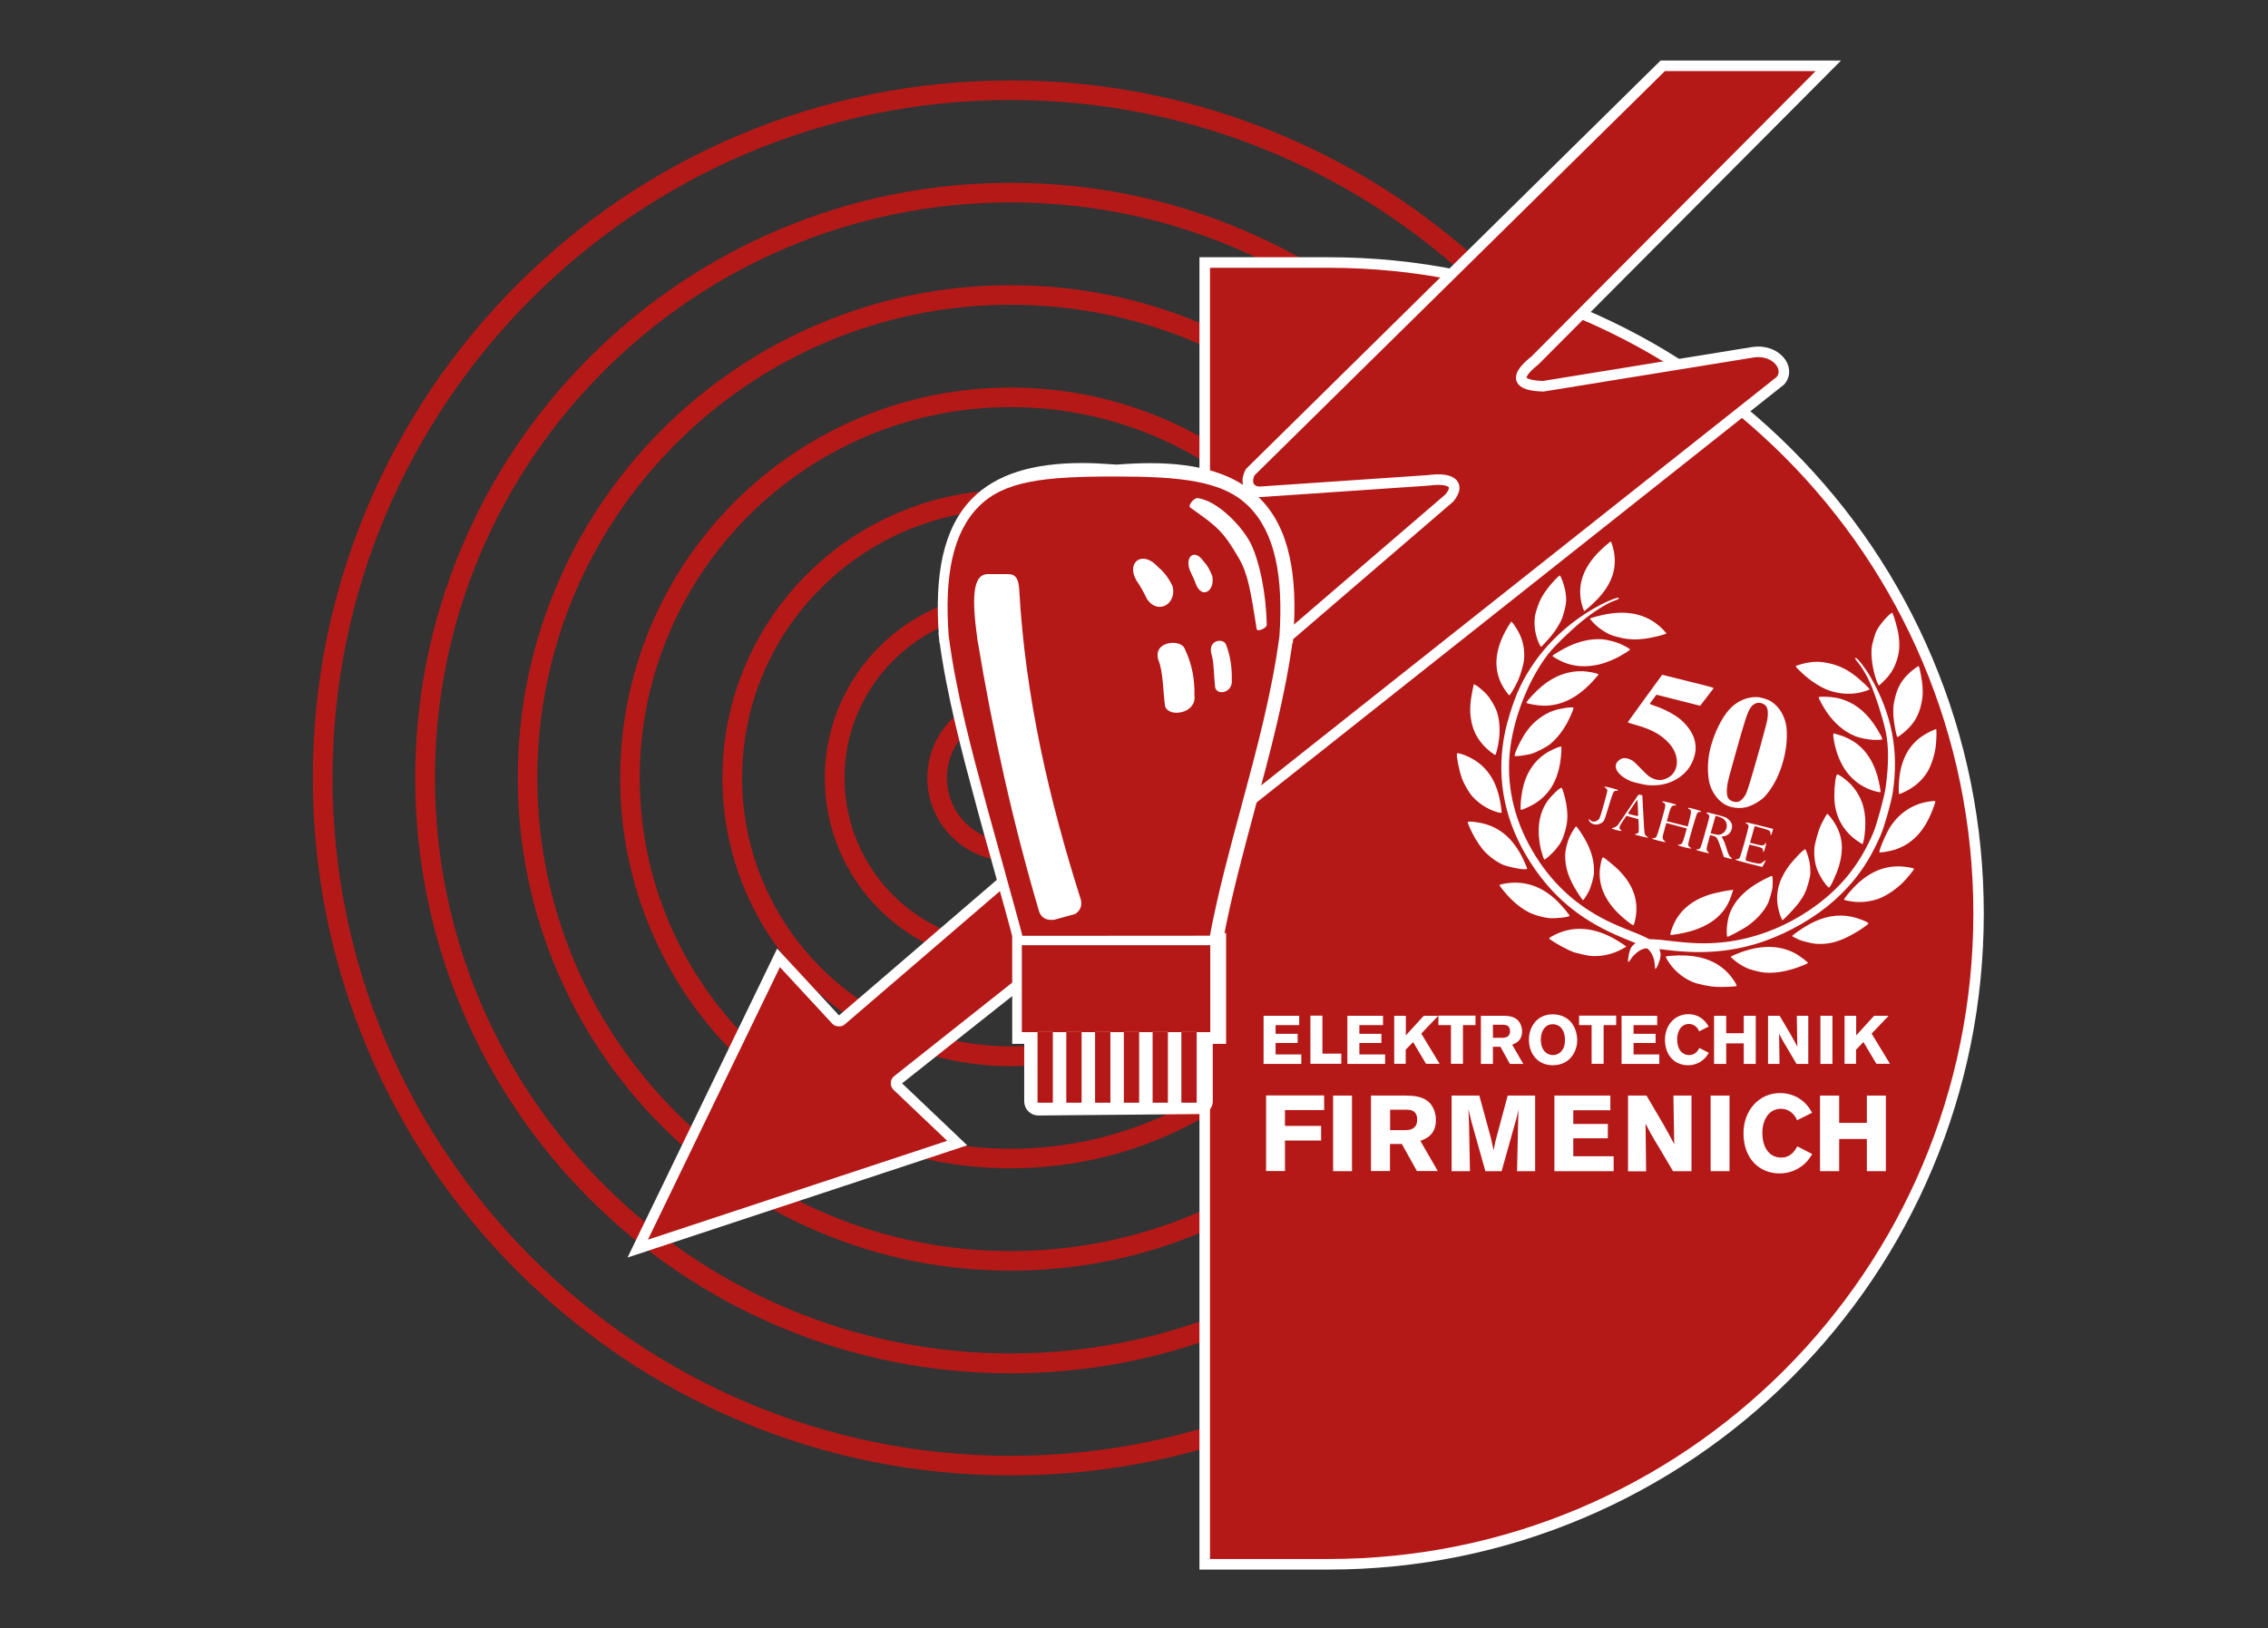
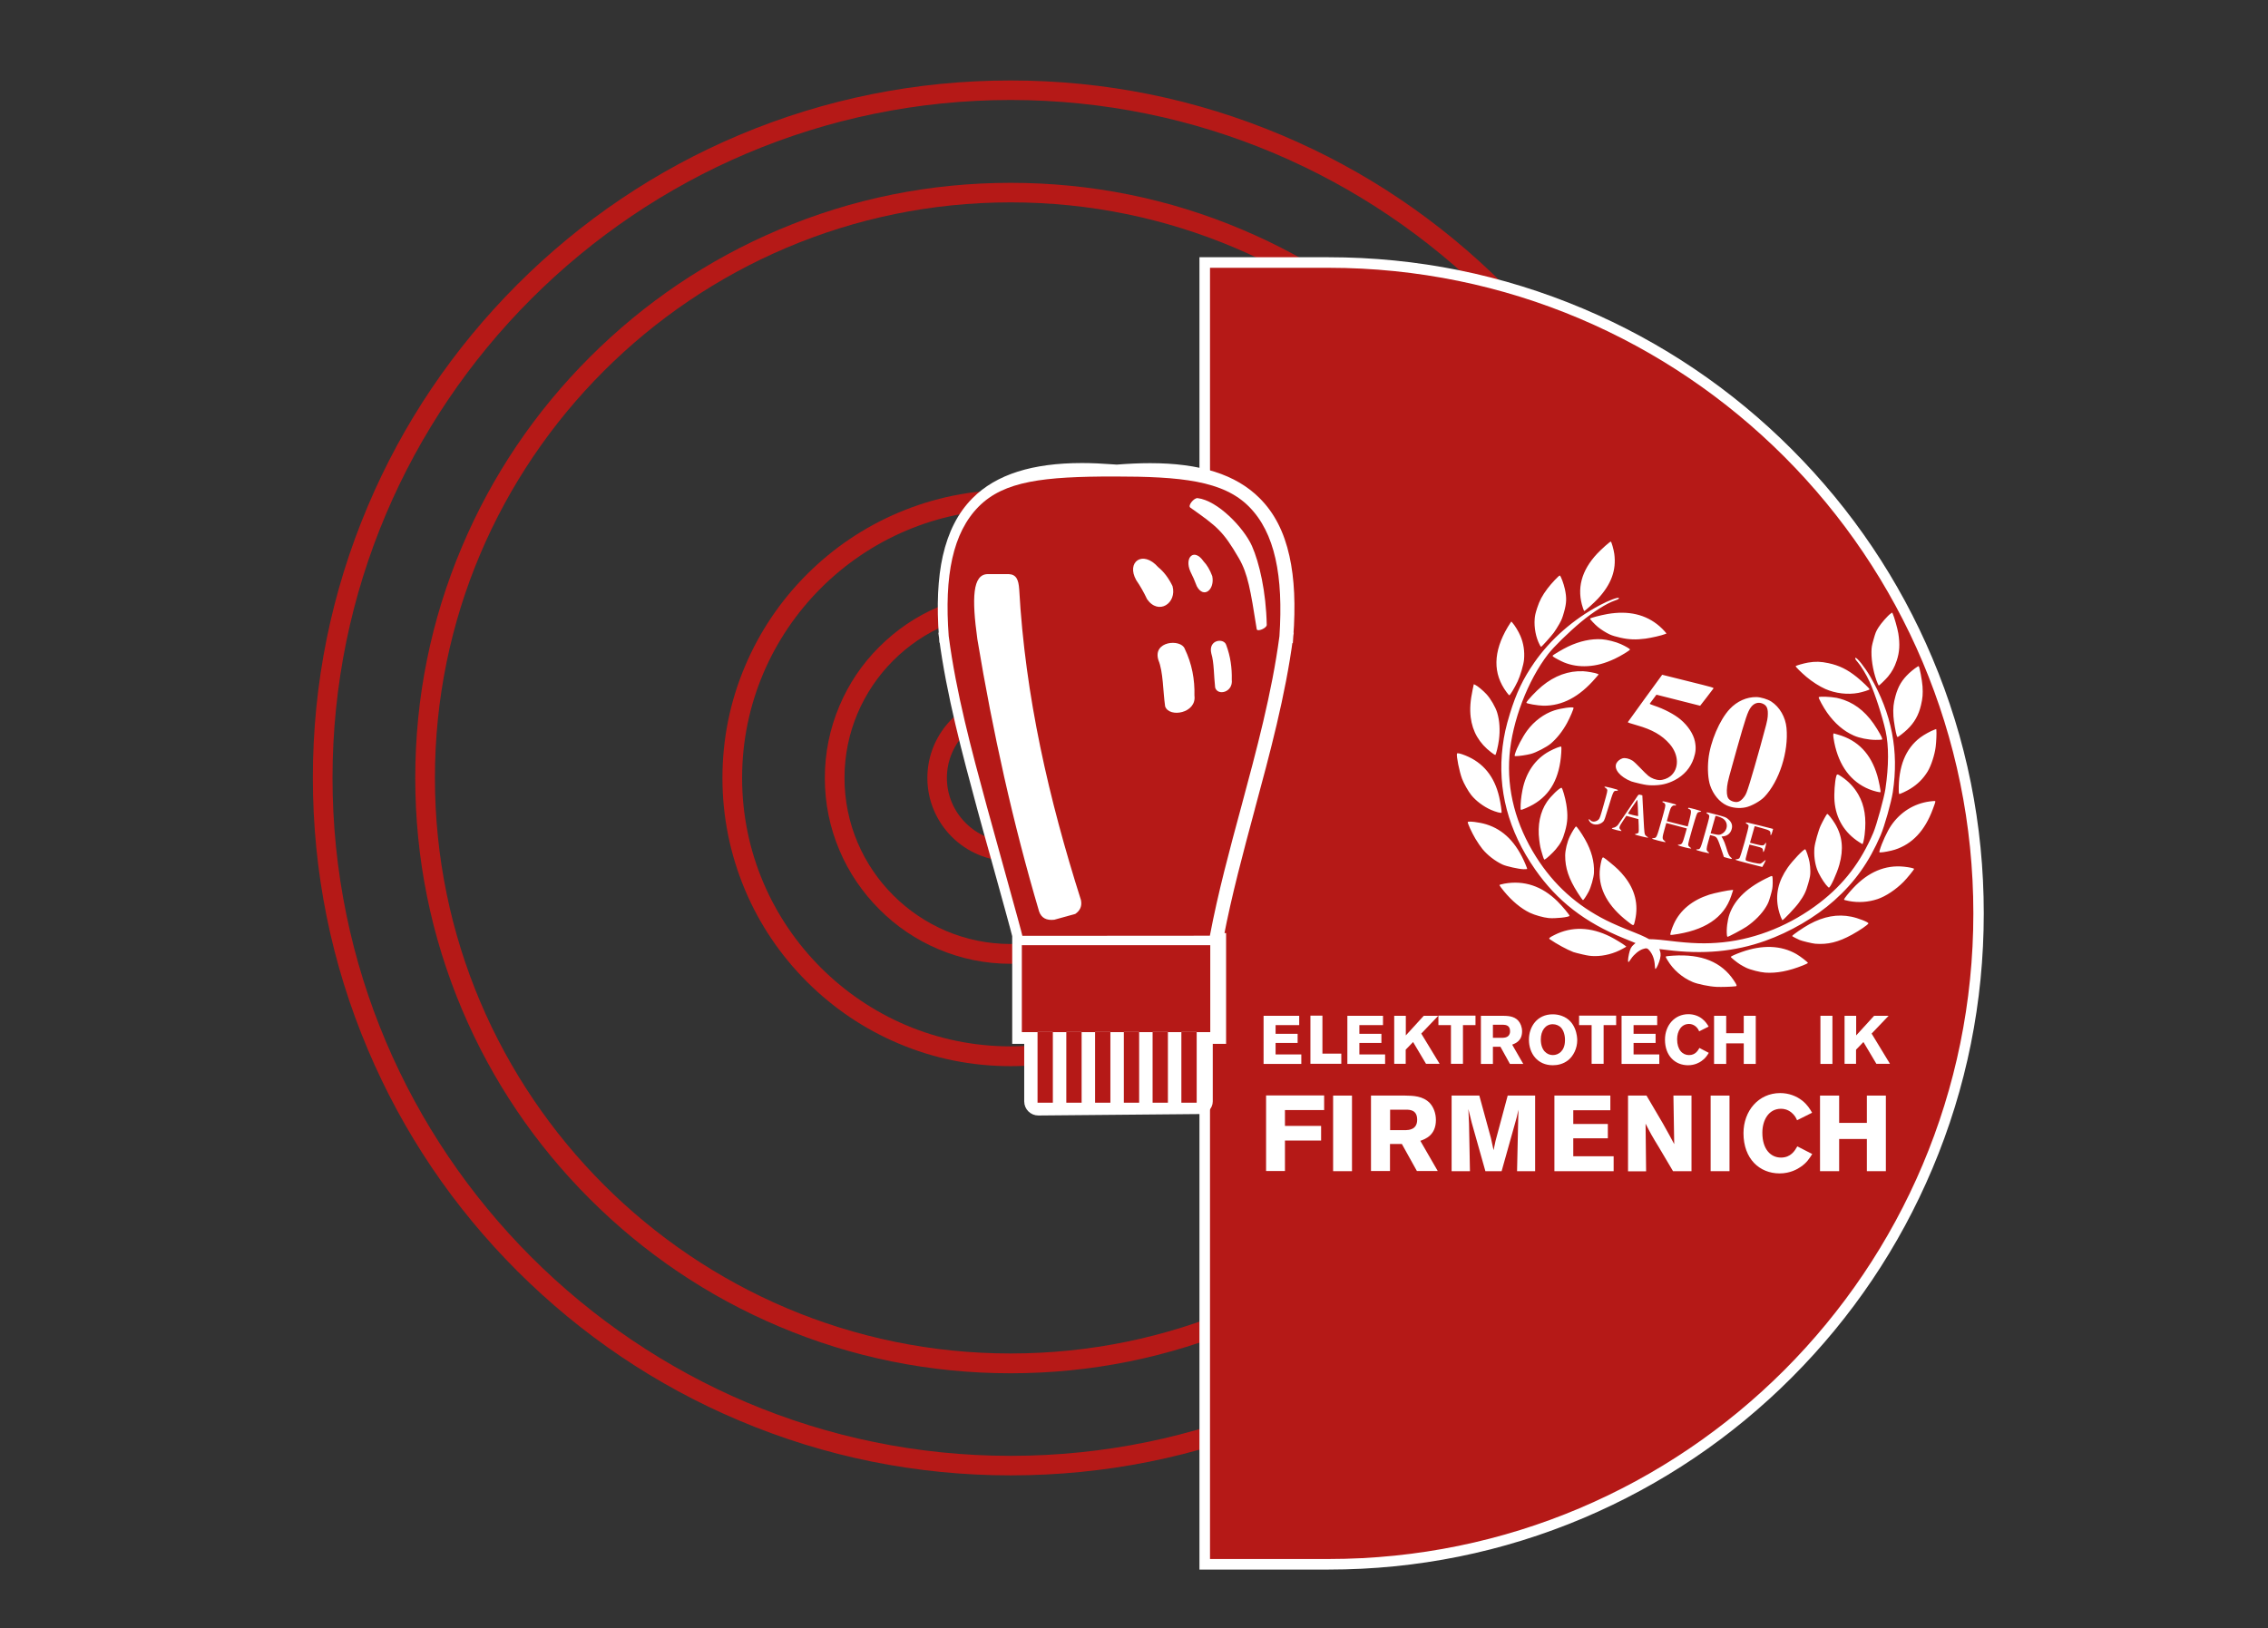
<svg xmlns="http://www.w3.org/2000/svg" xmlns:ns1="http://sodipodi.sourceforge.net/DTD/sodipodi-0.dtd" xmlns:ns2="http://www.inkscape.org/namespaces/inkscape" version="1.1" id="Ebene_10" x="0px" y="0px" width="1718.8px" height="1234.4px" viewBox="0 0 1718.8 1234.4" style="enable-background:new 0 0 1718.8 1234.4;" xml:space="preserve" ns1:docname="logo50.svg" ns2:version="1.2.2 (732a01da63, 2022-12-09)">
  <rect x="0" y="0" width="1718.8" height="1234.4" fill="#333333" stroke="none" />
  <defs id="defs174" />
  <ns1:namedview id="namedview172" pagecolor="#505050" bordercolor="#eeeeee" borderopacity="1" ns2:showpageshadow="0" ns2:pageopacity="0" ns2:pagecheckerboard="0" ns2:deskcolor="#505050" showgrid="false" ns2:zoom="0.7016523" ns2:cx="828.75807" ns2:cy="617.11478" ns2:window-width="3840" ns2:window-height="2097" ns2:window-x="-8" ns2:window-y="-8" ns2:window-maximized="1" ns2:current-layer="Ebene_10" />
  <style type="text/css" id="style89">
	.st0{fill:#B51917;}
	.st1{fill:#FFFFFF;}
	.st2{fill:#B51917;stroke:#FFFFFF;stroke-width:8;stroke-miterlimit:10;}
	.st3{fill:#FFFFFF;stroke:#FFFFFF;stroke-width:8;stroke-miterlimit:10;}
</style>
  <g id="g105">
    <path class="st0" d="M765.9,541.4c-26.6,0-48.3,21.7-48.3,48.3c0,26.6,21.7,48.3,48.3,48.3c26.6,0,48.3-21.7,48.3-48.3   C814.2,563.1,792.6,541.4,765.9,541.4z M765.9,652.8c-34.8,0-63.1-28.3-63.1-63.1s28.3-63.1,63.1-63.1s63.1,28.3,63.1,63.1   S800.7,652.8,765.9,652.8z" id="path91" />
    <path class="st0" d="M765.9,463.8c-69.4,0-125.9,56.5-125.9,125.9c0,69.4,56.5,125.9,125.9,125.9c69.4,0,125.9-56.5,125.9-125.9   C891.8,520.3,835.3,463.8,765.9,463.8z M765.9,449c19.2,0,37.6,3.8,54.8,11.1c16.8,7.1,31.9,17.3,44.7,30.2   c12.8,12.8,23.1,27.9,30.2,44.7c7.3,17.2,11.1,35.6,11.1,54.8c0,19.2-3.8,37.6-11.1,54.8c-7.1,16.8-17.3,31.9-30.2,44.7   c-12.8,12.8-27.9,23.1-44.7,30.2c-17.2,7.3-35.6,11.1-54.8,11.1c-19.2,0-37.6-3.8-54.8-11.1c-16.8-7.1-31.9-17.3-44.7-30.2   c-12.8-12.8-23.1-27.9-30.2-44.7c-7.3-17.2-11.1-35.6-11.1-54.8s3.8-37.6,11.1-54.8c7.1-16.8,17.3-31.9,30.2-44.7   c12.8-12.8,27.9-23.1,44.7-30.2C728.3,452.8,746.8,449,765.9,449z" id="path93" />
    <path class="st0" d="M765.9,386.2c-112.2,0-203.5,91.3-203.5,203.5c0,112.2,91.3,203.5,203.5,203.5c112.2,0,203.5-91.3,203.5-203.5   C969.4,477.5,878.1,386.2,765.9,386.2z M765.9,371.4c29.6,0,58.2,5.8,85,17.2c26,11,49.4,26.8,69.4,46.8c20,20,35.8,43.4,46.8,69.4   c11.3,26.8,17.2,55.4,17.2,85c0,29.6-5.8,58.2-17.2,85c-11,26-26.8,49.4-46.8,69.4c-20,20-43.4,35.8-69.4,46.8   c-26.8,11.3-55.4,17.2-85,17.2c-29.6,0-58.2-5.8-85-17.2c-26-11-49.4-26.8-69.4-46.8c-20-20-35.8-43.4-46.8-69.4   c-11.3-26.8-17.2-55.4-17.2-85c0-29.6,5.8-58.2,17.2-85c11-26,26.8-49.4,46.8-69.4c20-20,43.4-35.8,69.4-46.8   C707.7,377.2,736.3,371.4,765.9,371.4z" id="path95" />
-     <path class="st0" d="M765.9,308.6c-155,0-281.1,126.1-281.1,281.1c0,155,126.1,281.1,281.1,281.1c155,0,281.1-126.1,281.1-281.1   C1047,434.7,920.9,308.6,765.9,308.6z M765.9,293.8c40,0,78.8,7.9,115.2,23.3c35.2,14.9,66.9,36.3,94,63.4   c27.1,27.1,48.5,58.8,63.4,94c15.4,36.4,23.3,75.1,23.3,115.2c0,40-7.9,78.8-23.3,115.2c-14.9,35.2-36.3,66.9-63.4,94   c-27.1,27.1-58.8,48.5-94,63.4c-36.4,15.4-75.1,23.3-115.2,23.3c-40,0-78.8-7.9-115.2-23.3c-35.2-14.9-66.9-36.3-94-63.4   c-27.1-27.1-48.5-58.8-63.4-94c-15.4-36.4-23.3-75.1-23.3-115.2c0-40,7.9-78.8,23.3-115.2c14.9-35.2,36.3-66.9,63.4-94   c27.1-27.1,58.8-48.5,94-63.4C687.1,301.7,725.9,293.8,765.9,293.8z" id="path97" />
-     <path class="st0" d="M765.9,231c-197.8,0-358.7,160.9-358.7,358.7c0,197.8,160.9,358.7,358.7,358.7   c197.8,0,358.7-160.9,358.7-358.7C1124.6,391.9,963.7,231,765.9,231z M765.9,216.2c50.5,0,99.4,9.9,145.4,29.4   c44.5,18.8,84.4,45.8,118.7,80c34.3,34.3,61.2,74.2,80,118.7c19.4,46,29.4,94.9,29.4,145.4c0,50.5-9.9,99.4-29.4,145.4   c-18.8,44.5-45.8,84.4-80,118.7c-34.3,34.3-74.2,61.2-118.7,80c-46,19.4-94.9,29.4-145.4,29.4c-50.5,0-99.4-9.9-145.4-29.4   c-44.5-18.8-84.4-45.8-118.7-80c-34.3-34.3-61.2-74.2-80-118.7c-19.4-46-29.4-94.9-29.4-145.4c0-50.5,9.9-99.4,29.4-145.4   c18.8-44.5,45.8-84.4,80-118.7c34.3-34.3,74.2-61.2,118.7-80C666.5,226.1,715.5,216.2,765.9,216.2z" id="path99" />
    <path class="st0" d="M765.9,153.4c-240.6,0-436.3,195.7-436.3,436.3S525.4,1026,765.9,1026s436.3-195.7,436.3-436.3   S1006.5,153.4,765.9,153.4z M765.9,138.6c60.9,0,120,11.9,175.6,35.5c53.7,22.7,102,55.3,143.4,96.7c41.4,41.4,74,89.7,96.7,143.4   c23.5,55.6,35.5,114.7,35.5,175.6s-11.9,120-35.5,175.6c-22.7,53.7-55.3,102-96.7,143.4c-41.4,41.4-89.7,74-143.4,96.7   c-55.6,23.5-114.7,35.5-175.6,35.5c-60.9,0-120-11.9-175.6-35.5c-53.7-22.7-102-55.3-143.4-96.7c-41.4-41.4-74-89.7-96.7-143.4   c-23.5-55.6-35.5-114.7-35.5-175.6c0-60.9,11.9-120,35.5-175.6c22.7-53.7,55.3-102,96.7-143.4c41.4-41.4,89.7-74,143.4-96.7   C645.9,150.5,705,138.6,765.9,138.6z" id="path101" />
    <path class="st0" d="M765.9,75.8C482.6,75.8,252,306.3,252,589.7s230.5,513.9,513.9,513.9s513.9-230.5,513.9-513.9   S1049.3,75.8,765.9,75.8z M765.9,1118.4c-71.4,0-140.6-14-205.8-41.6c-63-26.6-119.5-64.8-168.1-113.3   c-48.6-48.6-86.7-105.1-113.3-168.1c-27.6-65.2-41.6-134.4-41.6-205.8c0-71.4,14-140.6,41.6-205.8c26.6-63,64.8-119.5,113.3-168.1   c48.6-48.6,105.1-86.7,168.1-113.3C625.3,74.9,694.6,61,765.9,61c71.4,0,140.6,14,205.8,41.6c63,26.6,119.5,64.8,168.1,113.3   c48.6,48.6,86.7,105.1,113.3,168.1c27.6,65.2,41.6,134.4,41.6,205.8s-14,140.6-41.6,205.8c-26.6,63-64.8,119.5-113.3,168.1   c-48.6,48.6-105.1,86.7-168.1,113.3C906.6,1104.5,837.3,1118.4,765.9,1118.4z" id="path103" />
  </g>
  <g id="g111">
    <path class="st0" d="M913.1,1185.8V199h93.8c66.5,0,131,13,191.8,38.8c58.7,24.9,111.4,60.4,156.6,105.7   c45.2,45.3,80.8,98.1,105.6,156.8c25.7,60.8,38.7,125.4,38.7,192s-13,131.2-38.7,192c-24.8,58.8-60.3,111.5-105.6,156.8   c-45.2,45.3-97.9,80.9-156.6,105.7c-60.7,25.7-125.3,38.8-191.8,38.8H913.1z" id="path107" />
    <path class="st1" d="M1006.8,203c269.9,0,488.7,219.1,488.7,489.4c0,270.3-218.8,489.4-488.7,489.4h-13.7h-76.1V203h76.1H1006.8    M1006.8,195h-13.7h-76.1h-8v8v978.8v8h8h76.1h13.7c67.1,0,132.1-13.2,193.3-39.1c59.1-25.1,112.3-60.9,157.9-106.6   c45.6-45.7,81.4-98.9,106.4-158.1c25.9-61.3,39-126.5,39-193.6c0-67.1-13.1-132.3-39-193.6c-25-59.2-60.8-112.4-106.4-158.1   c-45.6-45.7-98.7-81.5-157.9-106.6C1138.9,208.2,1073.9,195,1006.8,195L1006.8,195z" id="path109" />
  </g>
-   <path class="st2" d="M1328.6,267l-159.1,25.8c-19.9-0.6-21.9-7.1-6.2-19.6l222.3-223.3h-125.5L947.5,357.9  c-4.5,8.4-0.3,15.2,7.8,14.9l127.6-8.7c14.8-2.1,25,1.8,15.5,13.4l-460.8,396c-1,0.9-3,0.8-3.9-0.2L590,726.1L483.3,946.5l242.1-80  l-45.5-43.3c-1.1-1.1-1.1-3.2,0.1-4.2l669.3-530.4C1357.5,278.9,1345.4,264.4,1328.6,267z" id="path113" />
  <g id="g143">
    <path class="st1" d="M957.6,770h27v7.1h-17.9v6.6h16.7v6.9h-16.7v8.7h19.5v7.2h-28.6V770z" id="path115" />
    <path class="st1" d="M993.1,769.9h9.1v28.8h14.3v7.7h-23.4V769.9z" id="path117" />
    <path class="st1" d="M1021.1,770h27v7.1h-17.9v6.6h16.7v6.9h-16.7v8.7h19.5v7.2h-28.6V770z" id="path119" />
    <path class="st1" d="M1056.7,770h8.7v14.9L1079,770h11l-12.9,13.5l13.9,22.9h-10.3l-9.8-16.5l-5.6,5.8v10.7h-8.7V770z" id="path121" />
    <path class="st1" d="M1090.1,769.9h28.1v7.2h-9.5v29.3h-9.1v-29.3h-9.5V769.9z" id="path123" />
    <path class="st1" d="M1122.3,770h16.4c3.8,0.1,8.6,0.1,11.9,3.7c1.7,1.9,2.9,4.8,2.9,8.1c0,7.3-5,9.1-7.5,10.1l8.4,14.6h-10.1   l-7.2-13h-5.7v13h-9.1V770z M1131.4,776.8v9.9h7.5c1.3-0.1,5.5-0.2,5.5-5c0-4.6-3.4-4.8-5.3-4.9H1131.4z" id="path125" />
    <path class="st1" d="M1176.8,807.5c-11.6,0-18.1-8.9-18.1-19.4c0-9.9,6.3-19.2,18-19.2c2.2,0,4.4,0.3,6.7,1.1   c11.2,3.9,11.9,16,11.9,18.5c0,6.3-2.9,12-6.9,15.2C1184.7,806.6,1180.5,807.5,1176.8,807.5z M1183.1,779.1   c-1.5-1.7-3.9-2.7-6.4-2.7c-5.5,0-9,4.9-9,11.5c0,8.7,4.9,11.9,9.1,11.9c4.3,0,9-3.1,9.2-10.7   C1186.2,785.2,1185.1,781.3,1183.1,779.1z" id="path127" />
    <path class="st1" d="M1196.7,769.9h28.1v7.2h-9.5v29.3h-9.1v-29.3h-9.5V769.9z" id="path129" />
    <path class="st1" d="M1228.9,770h27v7.1H1238v6.6h16.7v6.9H1238v8.7h19.5v7.2h-28.6V770z" id="path131" />
    <path class="st1" d="M1295,798.1c-1.3,2.1-2.6,4.2-5.5,6.2c-1.5,1.1-5.1,3.2-10.2,3.2c-9.7,0-17.5-7-17.5-19.4   c0-10.8,7.3-19.3,17.7-19.3c4.2,0,7.9,1.4,10.6,3.6c2.5,2,3.7,4,4.8,5.8l-7.2,3.6c-0.5-1.2-1.1-2.4-2.7-3.8c-1.8-1.4-3.5-1.8-5-1.8   c-5.9,0-9,5.5-9,11.6c0,8,4.1,12,9,12c4.8,0,6.7-3.3,7.9-5.4L1295,798.1z" id="path133" />
    <path class="st1" d="M1330.6,770v36.5h-9.1v-15.6h-13.3v15.6h-9.2V770h9.2v13.2h13.3V770H1330.6z" id="path135" />
-     <path class="st1" d="M1339.8,770h8.9l7.9,13.4c2.9,5.1,3.8,6.8,5.5,10l-0.4-23.4h8.7v36.5h-8.9l-6.8-11.5   c-3.3-5.4-3.9-6.6-6.4-11.4l0.3,22.9h-8.7V770z" id="path137" />
    <path class="st1" d="M1388.7,770v36.5h-9.1V770H1388.7z" id="path139" />
    <path class="st1" d="M1398,770h8.7v14.9l13.6-14.9h11l-12.9,13.5l13.9,22.9H1422l-9.8-16.5l-5.6,5.8v10.7h-8.7V770z" id="path141" />
  </g>
  <g id="g163">
    <path class="st1" d="M1003.5,830.5v11h-29.7v12h27.4v11.1h-27.4v23.1h-14.3v-57.3H1003.5z" id="path145" />
    <path class="st1" d="M1024.6,830.5v57.3h-14.3v-57.3H1024.6z" id="path147" />
    <path class="st1" d="M1039.1,830.5h25.8c6,0.1,13.5,0.2,18.8,5.8c2.7,3,4.5,7.6,4.5,12.7c0,11.5-7.9,14.4-11.8,15.8l13.2,22.9   h-15.8l-11.4-20.5h-9v20.5h-14.4V830.5z M1053.5,841.2v15.5h11.9c2-0.1,8.6-0.2,8.6-7.9c0-7.3-5.3-7.6-8.3-7.6H1053.5z" id="path149" />
    <path class="st1" d="M1163.4,830.5v57.3h-13.7l0.9-40.8l0.2-5.8l-0.5,2c-0.7,3.2-0.8,3.7-1.5,6.1l-10.8,38.5h-12.3l-10.4-36.9   l-2.5-10.2c0.2,4.5,0.2,5.5,0.5,11l0.7,36.1h-13.9v-57.3h21l8.8,32.2l2,9.2c0.8-4,0.9-4.4,1.5-7.1l9.2-34.3H1163.4z" id="path151" />
    <path class="st1" d="M1178,830.5h42.4v11.1h-28.1V852h26.2v10.9h-26.2v13.6h30.6v11.3H1178V830.5z" id="path153" />
    <path class="st1" d="M1233.8,830.5h14l12.4,21.1c4.5,8,5.9,10.6,8.6,15.7l-0.6-36.8h13.7v57.3h-14l-10.7-18.1   c-5.2-8.5-6.2-10.3-10.1-17.9l0.4,36.1h-13.7V830.5z" id="path155" />
    <path class="st1" d="M1310.7,830.5v57.3h-14.3v-57.3H1310.7z" id="path157" />
    <path class="st1" d="M1373.4,874.8c-2.1,3.3-4.1,6.6-8.7,9.7c-2.4,1.7-8,5-16,5c-15.2,0-27.4-11-27.4-30.5   c0-17,11.5-30.4,27.8-30.4c6.6,0,12.4,2.3,16.7,5.7c4,3.2,5.8,6.3,7.5,9.2l-11.4,5.7c-0.8-1.9-1.8-3.8-4.3-5.9   c-2.8-2.2-5.5-2.8-7.9-2.8c-9.3,0-14.1,8.6-14.1,18.2c0,12.6,6.4,18.8,14.1,18.8c7.5,0,10.5-5.2,12.4-8.5L1373.4,874.8z" id="path159" />
    <path class="st1" d="M1429.2,830.5v57.3h-14.4v-24.4h-21v24.4h-14.5v-57.3h14.5v20.7h21v-20.7H1429.2z" id="path161" />
  </g>
  <path class="st3" d="M976.1,483c1.8-24.2,0.9-44-2.8-60.6c-3.9-17.6-10.9-31.3-21.4-41.8c-17-17.2-43.3-25.5-80.3-25.5  c-7.8,0-16.3,0.4-25.3,1.1l-2.9-0.2c-8.2-0.6-16-1-23.3-1c-37,0-63.3,8.4-80.3,25.5c-10.4,10.5-17.4,24.2-21.4,41.8  c-3.7,16.6-4.6,36.4-2.8,60.6l1.3-0.1l-1.3,0.2c5.7,43.2,17.5,87.2,29,129.8c1.9,7.2,6.2,22.5,10.7,38.6c6.4,23.1,15.1,54.5,16,58.5  l0,1.4h-0.2v76h9.1v47.6c0,3.7,3,6.7,6.7,6.7l122.6-1.1c3.1,0,5.6-2.5,5.6-5.6v-47.6h10.1v-76h-2.1l0.2-1  c6.2-32.5,15.1-65.5,23.7-97.5l0-0.1c11.5-42.5,23.3-86.4,29-129.7l-1.3-0.2L976.1,483z" id="path165" />
  <path class="st0" d="M917.2,782.4v-65.9H774.4v65.9H917.2z M797.9,835.9h-11.6v-53.6h11.6V835.9z M819.7,835.9h-11.6v-53.6h11.6  V835.9z M841.5,835.9h-11.6v-53.6h11.6V835.9z M863.3,835.9h-11.6v-53.6h11.6V835.9z M885.1,835.9h-11.6v-53.6h11.6V835.9z   M906.9,835.9h-11.6v-53.6h11.6V835.9z" id="path167" />
  <path class="st0" d="M946.6,384.1c-19.6-19.8-51.8-22.9-102.2-22.9c-53.5,0-83.4,3.4-102.7,22.8c-19.6,19.8-26.2,52.3-22.7,98.5  l0-0.2c5.6,42.9,17.2,86,28.9,129.1c5.2,19.3,26.8,96.3,26.9,98l142.1-0.1c6.2-32.7,15-65.3,23.8-97.8  c11.6-43.1,23.2-86.2,28.9-129.1l0,0.2C972.7,436.5,966.2,403.9,946.6,384.1z M814.9,692.8l-15.9,4.4c-6,0.7-9.8-1.4-11.5-6.2  c-19.8-67-35.1-135.9-46.8-206.4c-4.3-31.2-3.7-49.3,7.9-49.4h15.9c5.7,0.3,7.4,4.2,7.9,11.5c4.5,81.1,22.5,159.1,46.8,235.6  C820.1,686.7,818.7,690.2,814.9,692.8z M877.7,429.9c4.3,3.5,7.9,8.2,10.9,14.4c3.5,12.9-10.6,22.4-19.3,9.9  c-2.4-5.1-5.1-9.9-8.2-14.4C853.3,426,866,416.7,877.7,429.9z M883,535.5c-1.7-11.7-1.4-26.1-5.1-35.1c-4.6-14.6,17-16.2,19.9-8.7  c5.6,11.6,7.7,23.5,7.4,35.6C907,540.6,886.2,544.4,883,535.5z M907,444.4c-1.5-4-3.1-7.7-4.9-11.2c-4.7-10.8,2.9-18,10-7.7  c2.6,2.7,4.8,6.4,6.6,11.2C920.8,446.8,912.3,454.2,907,444.4z M920.9,521.2c-1-8.6-0.8-19.2-2.9-25.8c-2.6-10.7,9.7-12,11.3-6.4  c3.2,8.5,4.4,17.3,4.2,26.2C934.6,524.9,922.8,527.7,920.9,521.2z M952.4,476.9c-4.7-29.7-6.7-41.9-13.5-53.7  c-12-20.6-16.3-23.9-36.8-38.4c-2.2-1.5,2.8-7.5,5.5-7.2c15.2,1.8,35,22.4,41.2,36.3c5.6,12.7,10.7,34.7,11.2,59.8  C960,476.2,952.8,479.2,952.4,476.9z" id="path169" />
  <path style="fill:#ffffff;fill-opacity:1;stroke:none;stroke-width:40.302" d="m 1192.33,721.69 c -4.741,-1.813 -12.687,-6.137 -17.818,-9.695 -1.014,-0.703 -0.404,-1.263 3.539,-3.25 13.09,-6.596 27.454,-6.154 42.343,1.303 3.266,1.636 9.805,5.603 11.21,6.802 l 0.913,0.778 -2.749,1.551 c -6.379,3.598 -14.109,5.629 -21.22,5.577 -3.15,-0.023 -4.96,-0.274 -9.436,-1.309 -3.046,-0.704 -6.098,-1.495 -6.782,-1.756 z m 90.572,22.766 c -8.032,-3.372 -14.886,-9.314 -19.265,-16.702 -1.555,-2.623 -1.558,-2.641 -0.592,-2.855 0.535,-0.119 2.784,-0.332 4.999,-0.474 21.485,-1.375 36.583,4.783 45.903,18.723 2.38,3.56 2.616,4.342 1.359,4.494 -3.279,0.398 -10.762,0.627 -14.582,0.447 -5.188,-0.244 -14.056,-2.052 -17.822,-3.633 z m -49.108,-16.375 c -0.027,-0.8 0.309,-3.058 0.745,-5.019 0.863,-3.879 1.606,-5.308 3.698,-7.112 l 1.238,-1.068 -1.141,-0.466 c -0.628,-0.257 -3.999,-1.629 -7.493,-3.05 -29.793,-12.12 -50.776,-28.396 -67.451,-52.319 -20.374,-29.231 -28.689,-60.717 -24.612,-93.197 1.081,-8.614 2.499,-15.009 5.511,-24.856 4.785,-15.64 9.961,-26.49 18.508,-38.79 12.219,-17.586 29.724,-32.904 49.675,-43.473 6.675,-3.536 13.603,-6.174 14.321,-5.453 0.487,0.489 -0.49,1.121 -3.106,2.009 -6.082,2.064 -16.458,8.649 -25.569,16.226 -9.174,7.629 -20.552,18.756 -24.828,24.28 -15.463,19.978 -27.245,50.832 -29.317,76.775 -2.116,26.492 4.752,52.682 20.207,77.061 13.408,21.149 30.782,36.831 53.301,48.112 5.016,2.513 12.724,5.832 20.95,9.022 3.12,1.21 6.952,2.867 8.515,3.683 l 2.842,1.483 3.398,0.102 c 1.869,0.056 6.733,0.516 10.809,1.021 18.122,2.246 29.14,2.57 41.937,1.232 25.689,-2.687 51.484,-13.257 73.16,-29.98 18.38,-14.181 31.099,-30.809 40.631,-53.122 2.369,-5.545 8.153,-26.504 9.13,-33.086 2.599,-17.501 2.654,-32.633 0.158,-43.926 -2.459,-11.126 -8.115,-28.538 -12.132,-37.349 -2.432,-5.333 -6.508,-12.062 -9.028,-14.903 -1.785,-2.012 -2.306,-3.033 -1.642,-3.222 1.158,-0.33 7.155,7.272 11.119,14.096 16.378,28.198 21.882,56.377 17.135,87.724 -1.149,7.59 -6.345,25.982 -9.216,32.623 -8.888,20.565 -19.479,35.464 -35.181,49.49 -14.088,12.584 -33.384,23.86 -52.351,30.591 -23.077,8.19 -46.968,10.398 -74.531,6.888 -1.775,-0.226 -3.777,-0.468 -4.449,-0.537 l -1.222,-0.126 0.521,1.419 c 0.791,2.15 0.577,4.772 -0.681,8.342 -1.173,3.333 -2.572,5.841 -2.913,5.222 -0.114,-0.207 -0.256,-1.311 -0.315,-2.453 -0.244,-4.718 -1.645,-8.597 -4.17,-11.549 -1.502,-1.757 -2.22,-1.896 -4.982,-0.964 -2.924,0.986 -6.614,4.024 -8.78,7.229 -0.887,1.312 -1.78,2.49 -1.984,2.617 -0.204,0.127 -0.392,-0.424 -0.419,-1.224 z m -74.371,-36.147 c -6.695,-3.198 -13.643,-8.982 -19.726,-16.422 -1.838,-2.248 -3.353,-4.291 -3.367,-4.541 -0.016,-0.264 1.597,-0.744 3.854,-1.147 14.849,-2.652 28.408,1.872 40.11,13.384 3.565,3.507 9.313,10.418 9.158,11.011 -0.276,1.058 -10.792,2.194 -15.814,1.709 -3.97,-0.384 -10.49,-2.216 -14.214,-3.995 z m 163.88,41.651 c -1.333,-0.644 -3.327,-1.733 -4.431,-2.42 -2.597,-1.616 -7.314,-5.447 -7.2,-5.849 0.118,-0.418 4.055,-2.167 8.208,-3.645 15.786,-5.62 29.888,-5.101 41.479,1.528 3.138,1.794 8.924,6.293 8.775,6.822 -0.051,0.178 -1.738,0.984 -3.75,1.792 -10.752,4.316 -19.974,6.08 -28.629,5.475 -3.937,-0.275 -11.218,-2.14 -14.45,-3.702 z m -57.424,-25.001 c -0.29,-0.474 1.226,-5.156 2.702,-8.351 4.783,-10.347 13.87,-17.838 26.697,-22.008 3.834,-1.246 14.736,-3.5 17.269,-3.57 l 0.95,-0.026 -1.523,4.594 c -5.493,16.566 -20.237,26.318 -44.497,29.432 -0.793,0.102 -1.512,0.07 -1.598,-0.071 z M 1233.487,698.495 c -14.675,-11.369 -21.824,-24.192 -21.152,-37.937 0.139,-2.832 1.198,-8.566 1.804,-9.765 0.688,-1.362 0.586,-1.413 6.162,3.107 4.981,4.038 7.67,6.673 10.785,10.572 8.012,10.028 10.731,21.065 8.101,32.886 -1.109,4.986 -0.81,4.926 -5.701,1.137 z m -37.892,-21.831 c -6.728,-10.561 -9.471,-18.754 -9.423,-28.14 0.021,-4.13 1.56,-10.476 3.508,-14.462 1.742,-3.566 4.125,-7.392 4.708,-7.558 0.529,-0.151 4.065,4.888 6.766,9.641 4.959,8.726 7.187,17.006 6.833,25.391 -0.154,3.643 -2.301,11.215 -4.135,14.583 -1.981,3.638 -3.694,6.158 -4.205,6.188 -0.243,0.014 -2.067,-2.525 -4.053,-5.643 z m 113.16,32.339 c -0.512,-4.479 0.348,-11.526 1.956,-16.031 4.126,-11.553 13.935,-20.727 30.211,-28.253 1.84,-0.851 2.018,-0.866 2.293,-0.196 0.164,0.4 0.264,2.587 0.222,4.86 -0.067,3.655 -0.254,4.755 -1.618,9.518 -1.334,4.655 -1.801,5.813 -3.455,8.544 -3.263,5.386 -8.567,10.775 -14.779,15.018 -2.935,2.004 -13.834,7.817 -14.392,7.675 -0.174,-0.044 -0.371,-0.555 -0.437,-1.135 z m -169.914,-53.571 c -5.729,-2.663 -11.373,-7.009 -15.361,-11.826 -1.366,-1.65 -3.752,-5.142 -5.301,-7.76 -2.734,-4.619 -6.061,-11.84 -5.835,-12.665 0.25,-0.936 8.733,0.077 13.887,1.657 13.272,4.068 22.948,13.891 29.849,30.303 0.762,1.812 1.351,3.415 1.31,3.562 -0.042,0.147 -1.35,0.237 -2.908,0.2 -3.316,-0.078 -12.932,-2.213 -15.64,-3.472 z m 225.009,57.118 c -0.381,-0.183 -1.823,-0.875 -3.204,-1.538 -1.381,-0.663 -2.476,-1.332 -2.433,-1.486 0.222,-0.789 8.412,-6.415 12.925,-8.88 11.022,-6.02 21.398,-7.891 31.914,-5.754 5.191,1.054 13.172,4.202 12.92,5.095 -0.277,0.983 -6.598,5.315 -12.434,8.522 -10.349,5.687 -18.305,7.651 -27.876,6.881 -2.181,-0.176 -10.359,-2.141 -11.812,-2.84 z M 1168.863,647.697 c -1.552,-5.251 -1.696,-5.924 -2.337,-10.922 -1.435,-11.173 0.615,-21.312 5.864,-29.006 2.985,-4.375 9.566,-10.703 11.025,-10.602 0.639,0.044 2.848,7.654 3.591,12.372 1.322,8.389 1.091,13.439 -0.941,20.627 -1.755,6.222 -3.267,9.139 -7.086,13.713 -2.183,2.614 -7.093,7.152 -8.317,7.686 -0.452,0.197 -0.853,-0.665 -1.8,-3.868 z m 180.714,47.379 c -0.555,-1.341 -1.334,-3.844 -1.731,-5.561 -2.579,-11.156 -0.363,-21.288 6.962,-31.83 3.716,-5.349 12.141,-14.153 13.269,-13.868 0.582,0.147 2.603,6.111 3.275,9.663 0.341,1.803 0.622,4.906 0.624,6.896 0,3.196 -0.182,4.286 -1.604,9.358 -1.755,6.27 -3.091,9.008 -7.114,14.594 -2.662,3.696 -11.852,13.394 -12.53,13.223 -0.078,-0.02 -0.596,-1.133 -1.151,-2.474 z m -219.79,-81.239 c -5.592,-2.493 -11.219,-6.722 -14.734,-11.074 -2.352,-2.912 -5.694,-8.825 -7.068,-12.504 -2.017,-5.402 -4.365,-17.047 -3.823,-18.966 0.191,-0.679 2.583,-0.153 6.482,1.424 13.414,5.425 21.96,15.941 25.517,31.398 1.059,4.604 2.037,11.064 1.801,11.901 -0.172,0.611 -4.516,-0.546 -8.175,-2.178 z m 267.722,67.936 c 0.243,-0.863 3.663,-5.112 6.858,-8.521 11.552,-12.327 24.478,-17.76 38.679,-16.257 3.955,0.419 7.389,1.17 7.531,1.647 0.133,0.446 -5.292,7.132 -7.99,9.849 -5.906,5.947 -13.401,10.921 -19.646,13.038 -6.926,2.349 -14.61,2.873 -21.75,1.483 -3.162,-0.615 -3.798,-0.829 -3.682,-1.239 z m -245.123,-68.607 c -0.097,-4.298 0.362,-8.904 1.432,-14.367 2.586,-13.21 9.701,-23.485 20.246,-29.239 4.116,-2.246 8.829,-4.058 9.157,-3.521 0.134,0.22 0.121,2.321 -0.03,4.668 -1.212,18.87 -8.128,31.617 -21.24,39.15 -3.13,1.799 -8.632,4.196 -9.263,4.037 -0.158,-0.04 -0.294,-0.368 -0.302,-0.729 z m 231.342,57.402 c -2.338,-2.852 -5.584,-8.445 -6.632,-11.427 -1.812,-5.159 -2.514,-10.893 -2.024,-16.534 0.3,-3.451 3.073,-13.29 4.758,-16.867 1.623,-3.453 4.42,-8.486 4.864,-8.752 0.505,-0.302 3.817,3.812 5.998,7.45 5.587,9.322 6.612,19.154 3.242,31.102 -1.88,6.663 -6.706,17.231 -7.902,17.299 -0.231,0.013 -1.266,-1.009 -2.301,-2.271 z m -178.19,-46.883 c -1.129,-0.937 -2.038,-2.9 -1.24,-2.678 0.256,0.071 0.72,0.44 1.033,0.82 1.252,1.521 4.347,1.232 6.165,-0.577 0.885,-0.881 1.279,-2.026 3.941,-11.462 2.742,-9.721 2.923,-10.547 2.477,-11.368 -0.264,-0.487 -0.808,-1.019 -1.209,-1.184 -0.401,-0.164 -0.742,-0.511 -0.757,-0.771 -0.022,-0.363 1.17,-0.17 5.142,0.836 4.142,1.048 5.144,1.404 5.036,1.787 -0.075,0.263 -0.647,0.447 -1.274,0.409 -2.028,-0.122 -2.265,0.368 -5.718,11.84 -2.7,8.968 -3.315,10.694 -4.082,11.449 -2.675,2.631 -6.94,3.034 -9.513,0.899 z m 15.985,4.269 c 0.055,-0.196 0.511,-0.398 1.012,-0.45 1.207,-0.123 2.807,-1.104 3.692,-2.263 0.394,-0.515 3.605,-5.236 7.135,-10.49 3.531,-5.254 6.882,-10.232 7.447,-11.063 0.989,-1.454 1.079,-1.497 2.433,-1.154 l 1.406,0.356 0.302,6.131 c 0.912,18.539 1.191,22.55 1.635,23.528 0.269,0.592 0.953,1.305 1.521,1.583 0.568,0.278 0.992,0.65 0.942,0.826 -0.101,0.357 -9.779,-1.992 -10.053,-2.44 -0.094,-0.155 0.432,-0.399 1.169,-0.542 0.738,-0.143 1.474,-0.562 1.637,-0.931 0.163,-0.369 0.202,-2.79 0.088,-5.38 l -0.209,-4.71 -4.58,-1.263 -4.58,-1.263 -2.429,3.64 c -3.056,4.58 -3.36,5.544 -2.116,6.706 0.513,0.479 0.9,0.988 0.861,1.132 -0.04,0.143 -1.723,-0.157 -3.743,-0.668 -2.262,-0.572 -3.633,-1.066 -3.571,-1.286 z m 19.958,-9.396 c 0.099,-0.348 -0.439,-12.176 -0.562,-12.378 -0.084,-0.14 -7.04,10.042 -7.167,10.493 -0.033,0.116 1.675,0.651 3.795,1.187 2.12,0.537 3.89,0.851 3.933,0.698 z m 10.503,17.151 c 0.048,-0.173 0.616,-0.351 1.261,-0.396 2.19,-0.155 2.317,-0.436 5.846,-12.948 2.938,-10.416 3.206,-11.595 2.856,-12.597 -0.247,-0.709 -0.712,-1.188 -1.295,-1.336 -0.564,-0.143 -0.854,-0.429 -0.762,-0.752 0.124,-0.439 0.963,-0.315 5.287,0.779 4.324,1.094 5.116,1.384 4.993,1.823 -0.092,0.325 -0.494,0.434 -1.07,0.288 -0.648,-0.164 -1.236,0.049 -1.97,0.712 -0.918,0.83 -1.224,1.575 -2.494,6.075 l -1.447,5.13 7.938,2.009 7.938,2.009 1.355,-5.379 c 1.501,-5.96 1.447,-7.325 -0.308,-7.769 -0.571,-0.145 -0.854,-0.428 -0.759,-0.762 0.129,-0.455 0.856,-0.338 5.08,0.82 2.964,0.812 4.896,1.492 4.846,1.703 -0.042,0.194 -0.418,0.318 -0.825,0.278 -0.407,-0.04 -1.137,0.169 -1.622,0.466 -0.815,0.499 -1.135,1.408 -4.234,12.022 -2.346,8.034 -3.307,11.802 -3.204,12.548 0.095,0.682 0.559,1.32 1.286,1.771 2.157,1.338 0.972,1.351 -4.184,0.046 -5.046,-1.277 -6.12,-1.847 -3.79,-2.011 1.949,-0.137 2.421,-0.925 4.11,-6.85 l 1.535,-5.387 -7.775,-2.068 -7.775,-2.068 -1.498,5.31 c -1.67,5.919 -1.666,6.827 -0.019,8.081 0.577,0.439 1.012,0.927 0.968,1.083 -0.043,0.157 -2.393,-0.3 -5.22,-1.016 -2.827,-0.715 -5.1,-1.442 -5.051,-1.615 z m 33.417,8.428 c 0.052,-0.188 0.541,-0.335 1.085,-0.327 2.112,0.03 2.204,-0.176 5.849,-13.098 3.232,-11.457 3.341,-11.955 2.824,-12.802 -0.296,-0.485 -0.869,-0.965 -1.272,-1.067 -0.429,-0.109 -0.669,-0.418 -0.577,-0.744 0.14,-0.497 0.943,-0.345 7.4,1.407 7.222,1.959 7.248,1.97 9.111,3.561 2.516,2.15 3.346,4.59 2.535,7.449 -0.906,3.214 -3.256,5.166 -6.588,5.489 l -1.112,0.108 1.166,2.065 c 0.641,1.136 1.644,3.692 2.23,5.68 1.545,5.249 2.315,6.986 3.529,7.963 1.772,1.426 1.138,1.633 -2.116,0.692 l -3,-0.868 -1.066,-3.194 c -3.978,-11.919 -4.068,-12.074 -7.463,-12.936 l -1.927,-0.489 -1.418,5.026 c -1.559,5.529 -1.579,6.595 -0.137,7.641 0.515,0.374 0.898,0.818 0.851,0.986 -0.047,0.168 -2.317,-0.259 -5.043,-0.949 -2.995,-0.758 -4.918,-1.389 -4.86,-1.596 z m 18.478,-11.573 c 5.61,-2.102 6.501,-9.349 1.507,-12.249 -0.946,-0.549 -2.516,-1.2 -3.489,-1.446 l -1.769,-0.448 -1.874,6.643 -1.874,6.643 3.129,0.66 c 2.454,0.518 3.396,0.56 4.37,0.195 z m 11.252,19.126 c 0.048,-0.173 0.616,-0.351 1.261,-0.396 0.645,-0.045 1.466,-0.38 1.825,-0.742 0.88,-0.89 7.241,-23.492 6.947,-24.682 -0.111,-0.449 -0.663,-1.032 -1.226,-1.295 -0.563,-0.263 -0.963,-0.694 -0.889,-0.957 0.111,-0.394 1.937,-0.022 10.415,2.124 l 10.28,2.602 -0.687,2.434 c -0.7,2.481 -1.403,3.123 -1.312,1.197 0.103,-2.169 -0.534,-2.583 -6.524,-4.239 l -5.436,-1.503 -1.775,6.292 -1.775,6.292 4.508,1.141 c 4.911,1.243 5.94,1.196 6.825,-0.313 1.063,-1.812 1.163,-0.505 0.219,2.841 -0.932,3.304 -1.629,4.314 -1.697,2.458 -0.073,-2.008 -0.47,-2.261 -5.532,-3.543 l -4.716,-1.194 -1.606,5.696 c -1.295,4.589 -1.525,5.805 -1.186,6.257 0.599,0.8 9.906,2.879 11.146,2.49 0.497,-0.156 1.548,-0.871 2.335,-1.589 0.787,-0.718 1.5,-1.193 1.584,-1.057 0.083,0.137 -0.46,1.361 -1.206,2.72 l -1.358,2.471 -10.255,-2.595 c -5.851,-1.481 -10.217,-2.73 -10.166,-2.909 z m -184.885,-81.271 c -9.137,-6.894 -14.34,-15.765 -15.672,-26.719 -0.758,-6.234 -0.307,-12.594 1.488,-21.012 l 0.86,-4.032 1.103,0.515 c 1.792,0.838 5.821,4.182 8.48,7.039 3.128,3.36 6.875,9.817 8.143,14.029 1.825,6.066 2.281,13.162 1.325,20.613 -0.604,4.705 -2.242,11.421 -2.793,11.454 -0.22,0.013 -1.54,-0.836 -2.933,-1.888 z m 294.262,74.213 c 1.584,-5.566 5.7,-14.499 8.693,-18.86 7.032,-10.245 17.37,-16.682 29.316,-18.254 1.827,-0.24 3.557,-0.378 3.844,-0.305 0.623,0.158 0.565,0.382 -1.596,6.22 -6.03,16.29 -15.531,26.414 -28.777,30.661 -3.001,0.962 -8.958,2.1 -10.835,2.07 -1.051,-0.017 -1.067,-0.053 -0.646,-1.532 z m -276.311,-73.272 c 1.198,-4.247 5.559,-12.627 9.064,-17.415 5.281,-7.216 12.913,-12.915 20.659,-15.427 5.217,-1.692 14.025,-2.899 14.575,-1.998 0.298,0.489 -2.716,7.565 -4.961,11.645 -3.435,6.243 -7.623,11.535 -12.27,15.504 -3.039,2.596 -11.188,6.822 -15.109,7.835 -3.334,0.861 -9.274,1.735 -11.388,1.675 -1.064,-0.03 -1.069,-0.045 -0.569,-1.818 z m 260.763,67.014 c -11.172,-7.161 -17.611,-17.863 -18.679,-31.042 -0.451,-5.566 0.2,-14.9 1.322,-18.947 0.493,-1.798 0.896,-1.767 3.938,0.295 5.612,3.804 9.651,8.121 12.865,13.751 4.676,8.19 6.179,17.844 4.712,30.258 -0.458,3.872 -1.284,7.311 -1.721,7.165 -0.148,-0.049 -1.245,-0.715 -2.437,-1.48 z M 1236.291,592.335 c -8.686,-3.42 -13.558,-9.46 -11.212,-13.897 0.811,-1.533 2.765,-3.066 4.561,-3.579 1.931,-0.551 4.994,0.146 7.498,1.706 0.919,0.573 3.555,3.043 5.857,5.49 2.302,2.447 5.095,5.177 6.208,6.067 2.372,1.897 5.686,3.145 8.495,3.199 2.601,0.05 6.029,-1.174 8.187,-2.923 6.819,-5.528 6.579,-16.259 -0.548,-24.43 -5.822,-6.676 -13.234,-10.91 -24.814,-14.177 -4.838,-1.365 -6.973,-2.098 -6.881,-2.363 0.073,-0.211 5.964,-8.381 13.091,-18.156 l 12.958,-17.772 19.603,4.888 c 19.466,4.854 19.6,4.892 19.213,5.537 -0.214,0.357 -2.563,3.443 -5.22,6.856 l -4.83,6.207 -16.556,-4.19 -16.556,-4.19 -2.397,3.212 c -1.319,1.767 -2.515,3.369 -2.659,3.559 -0.173,0.231 0.924,0.737 3.267,1.508 7.523,2.475 15.349,6.584 20.033,10.52 5.671,4.765 9.736,10.948 10.9,16.579 0.953,4.611 0.707,8.133 -0.903,12.902 -2.422,7.176 -7.423,12.899 -14.441,16.525 -5.416,2.798 -10.487,3.954 -17.129,3.903 -2.973,-0.023 -4.915,-0.291 -9.131,-1.261 -2.946,-0.678 -5.913,-1.452 -6.595,-1.72 z m 72.178,18.13 c -5.405,-2.532 -10.092,-8.192 -12.413,-14.99 -1.594,-4.671 -2.124,-12.547 -1.344,-19.967 1.387,-13.189 8.496,-29.887 16.216,-38.088 5.508,-5.852 12.727,-9.085 20.125,-9.013 3.289,0.032 8.598,1.632 11.329,3.413 6.363,4.151 10.748,11.766 11.524,20.01 1.693,18 -5.509,40.447 -16.764,52.248 -3.096,3.246 -9.81,6.99 -14.198,7.917 -4.846,1.024 -10.239,0.454 -14.475,-1.53 z m 8.153,-2.546 c 1.798,-0.231 3.561,-1.576 5.356,-4.087 1.302,-1.822 1.763,-2.996 4.121,-10.507 1.46,-4.651 5.049,-17.073 7.974,-27.603 4.534,-16.318 5.358,-19.632 5.58,-22.434 0.477,-6.016 -0.526,-8.557 -3.934,-9.959 -3.309,-1.362 -6.564,-0.291 -8.88,2.921 -2.393,3.319 -3.839,7.634 -10.785,32.177 -5.716,20.197 -6.712,24.04 -7.14,27.562 -0.527,4.334 -0.22,7.51 0.887,9.184 1.179,1.783 4.356,3.062 6.821,2.746 z m -159.878,-75.223 c 0.425,-1.506 7.231,-8.746 11.766,-12.517 9.605,-7.984 20.241,-11.836 31.351,-11.351 2.898,0.126 9.298,1.261 10.58,1.875 l 1.123,0.539 -2.549,2.958 c -12.131,14.08 -25.077,20.911 -39.339,20.757 -4.185,-0.045 -13.117,-1.607 -12.933,-2.261 z m 259.82,65.601 c -13.853,-5.64 -22.857,-17.698 -26.429,-35.392 -0.551,-2.73 -0.909,-5.42 -0.796,-5.977 l 0.206,-1.013 3.46,0.981 c 15.021,4.257 24.868,14.55 29.705,31.051 1.139,3.887 2.679,11.687 2.463,12.475 -0.144,0.509 -5.21,-0.742 -8.608,-2.125 z m -274.769,-73.54 c -10.575,-14.186 -10.299,-30.595 0.832,-49.397 0.841,-1.42 1.806,-2.947 2.145,-3.393 l 0.617,-0.811 0.937,1.073 c 1.857,2.128 4.483,6.482 5.881,9.754 2.416,5.653 3.338,11.695 2.764,18.102 -0.339,3.78 -2.86,12.354 -4.844,16.47 -2.575,5.343 -5.785,10.647 -6.357,10.503 -0.176,-0.044 -1.065,-1.08 -1.975,-2.302 z m 297.177,75.06 c -0.349,-18.752 5.113,-32.36 16.38,-40.812 2.772,-2.079 7.846,-4.882 10.607,-5.86 l 1.406,-0.498 0.118,1.08 c 0.222,2.028 -0.061,8.481 -0.547,12.462 -0.727,5.959 -3.431,14.276 -6.032,18.55 -3.365,5.53 -7.632,9.788 -13.254,13.227 -2.848,1.742 -7.755,4.041 -8.32,3.899 -0.177,-0.045 -0.339,-0.966 -0.358,-2.047 z m -253.681,-97.682 c -2.283,-0.93 -7.317,-3.598 -8.181,-4.336 -0.305,-0.26 -0.522,-0.591 -0.481,-0.735 0.151,-0.536 7.795,-5.058 11.658,-6.896 8.817,-4.195 17.582,-6.097 25.687,-5.574 3.907,0.252 10.647,1.967 14.313,3.642 3.898,1.78 6.959,3.588 6.994,4.13 0.039,0.615 -7.065,4.936 -11.564,7.033 -7.517,3.504 -13.728,5.173 -20.733,5.569 -6.225,0.353 -12.236,-0.61 -17.693,-2.833 z m 219.629,55.463 c -7.686,-3.398 -14.451,-9.206 -20.247,-17.384 -2.737,-3.861 -6.722,-11.174 -6.367,-11.684 0.506,-0.728 8.741,-0.444 13.584,0.468 1.368,0.258 3.909,0.978 5.646,1.599 9.975,3.572 18.134,10.739 24.971,21.938 3.358,5.501 4.396,7.732 3.758,8.082 -0.278,0.152 -2.505,0.263 -4.949,0.246 -5.403,-0.038 -12.122,-1.376 -16.396,-3.266 z m -238.078,-68.839 c -2.89,-5.533 -4.319,-12.955 -3.788,-19.671 0.195,-2.472 0.63,-4.378 1.873,-8.212 1.812,-5.589 3.847,-9.421 7.804,-14.701 2.96,-3.949 8.89,-10.211 9.386,-9.913 0.826,0.497 2.96,6.253 3.846,10.377 1.404,6.531 1.262,10.447 -0.621,17.168 -1.304,4.671 -1.803,5.914 -3.692,9.283 -1.2,2.14 -3.026,5.031 -4.059,6.425 -2.213,2.988 -9.322,10.896 -9.707,10.799 -0.147,-0.037 -0.616,-0.737 -1.044,-1.556 z m 270.612,68.944 c -0.811,-2.347 -2.313,-11.135 -2.522,-14.761 -0.361,-6.247 0.011,-9.805 1.62,-15.554 2.048,-7.309 4.913,-12.057 10.338,-17.131 2.663,-2.491 6.633,-5.401 7.178,-5.262 0.588,0.149 2.652,10.947 2.918,15.27 0.357,5.781 0.103,8.906 -1.154,14.239 -1.786,7.579 -4.969,13.224 -10.389,18.423 -2.522,2.42 -6.942,5.855 -7.403,5.754 -0.148,-0.032 -0.412,-0.472 -0.587,-0.978 z m -217.385,-76.718 c -2.903,-1.323 -6.68,-3.698 -9.157,-5.757 -2.348,-1.952 -6.009,-5.85 -5.895,-6.276 0.132,-0.518 7.967,-2.596 13.176,-3.501 15.973,-2.773 29.177,0.323 39.476,9.258 1.304,1.131 3.026,2.83 3.827,3.776 l 1.457,1.72 -1.279,0.53 c -2.334,0.966 -10.254,2.787 -14.697,3.38 -7.083,0.944 -12.528,0.74 -18.901,-0.707 -3.656,-0.83 -6.201,-1.601 -8.006,-2.423 z m 163.235,41.277 c -4.362,-1.922 -9.94,-5.49 -14.223,-9.097 -4.026,-3.391 -8.375,-7.717 -8.233,-8.189 0.136,-0.432 6.066,-2.144 9.414,-2.712 5.551,-0.943 9.578,-0.828 15.475,0.44 8.169,1.757 14.301,4.775 21.533,10.598 4.049,3.26 9.727,8.753 9.576,9.264 -0.12,0.425 -5.351,2.072 -8.414,2.655 -8.109,1.542 -17.399,0.448 -25.127,-2.957 z m -183.673,-61.352 c -4.882,-14.536 -1.249,-28.398 10.81,-41.25 3.336,-3.555 9.775,-9.249 10.307,-9.114 0.517,0.131 2.215,6.114 2.641,9.304 1.641,12.289 -2.233,22.948 -12.317,33.89 -2.788,3.024 -10.056,9.564 -10.504,9.451 -0.102,-0.026 -0.523,-1.052 -0.936,-2.281 z m 223.446,57.386 c -2.968,-6.878 -4.92,-16.723 -4.796,-24.199 0.056,-3.42 0.264,-4.627 1.632,-9.483 1.405,-4.982 1.776,-5.902 3.551,-8.789 2.016,-3.278 7.19,-9.194 9.334,-10.674 l 1.181,-0.815 0.51,1.056 c 1.004,2.079 3.605,11.332 4.14,14.725 1.297,8.232 0.949,14.183 -1.21,20.663 -1.632,4.9 -3.484,8.304 -6.558,12.053 -1.774,2.164 -6.716,6.943 -7.083,6.85 -0.064,-0.016 -0.378,-0.641 -0.701,-1.388 z" id="path969" ns1:nodetypes="ssssscsssssssssssscsscsssssssssssssssscssssscccsscccsssscssssssssccssssssssssssssssssssscssssssssssssssssssssscssscssssssssssssssssssscsssssssssssscsssscssssssssssssccccsssssssssssccccssssccsssssssssssssssssssscsssssssscccsscssssssscsssssssssccccssssssssssssscccsssscccssssssssscsssscsccssssccssscccssscscsssscscscccscssscssscsccsccssscssssssccsscsscssssssssscccscsccsssssssssssscssscccssssssssssssssssssssssssssssssssssscsssssscsscsssscsssssscsscccccscssssssssssssssscscsssssssssssssccccsscsscsssssscsssssssssscssssssssscscsscsssssc" />
</svg>